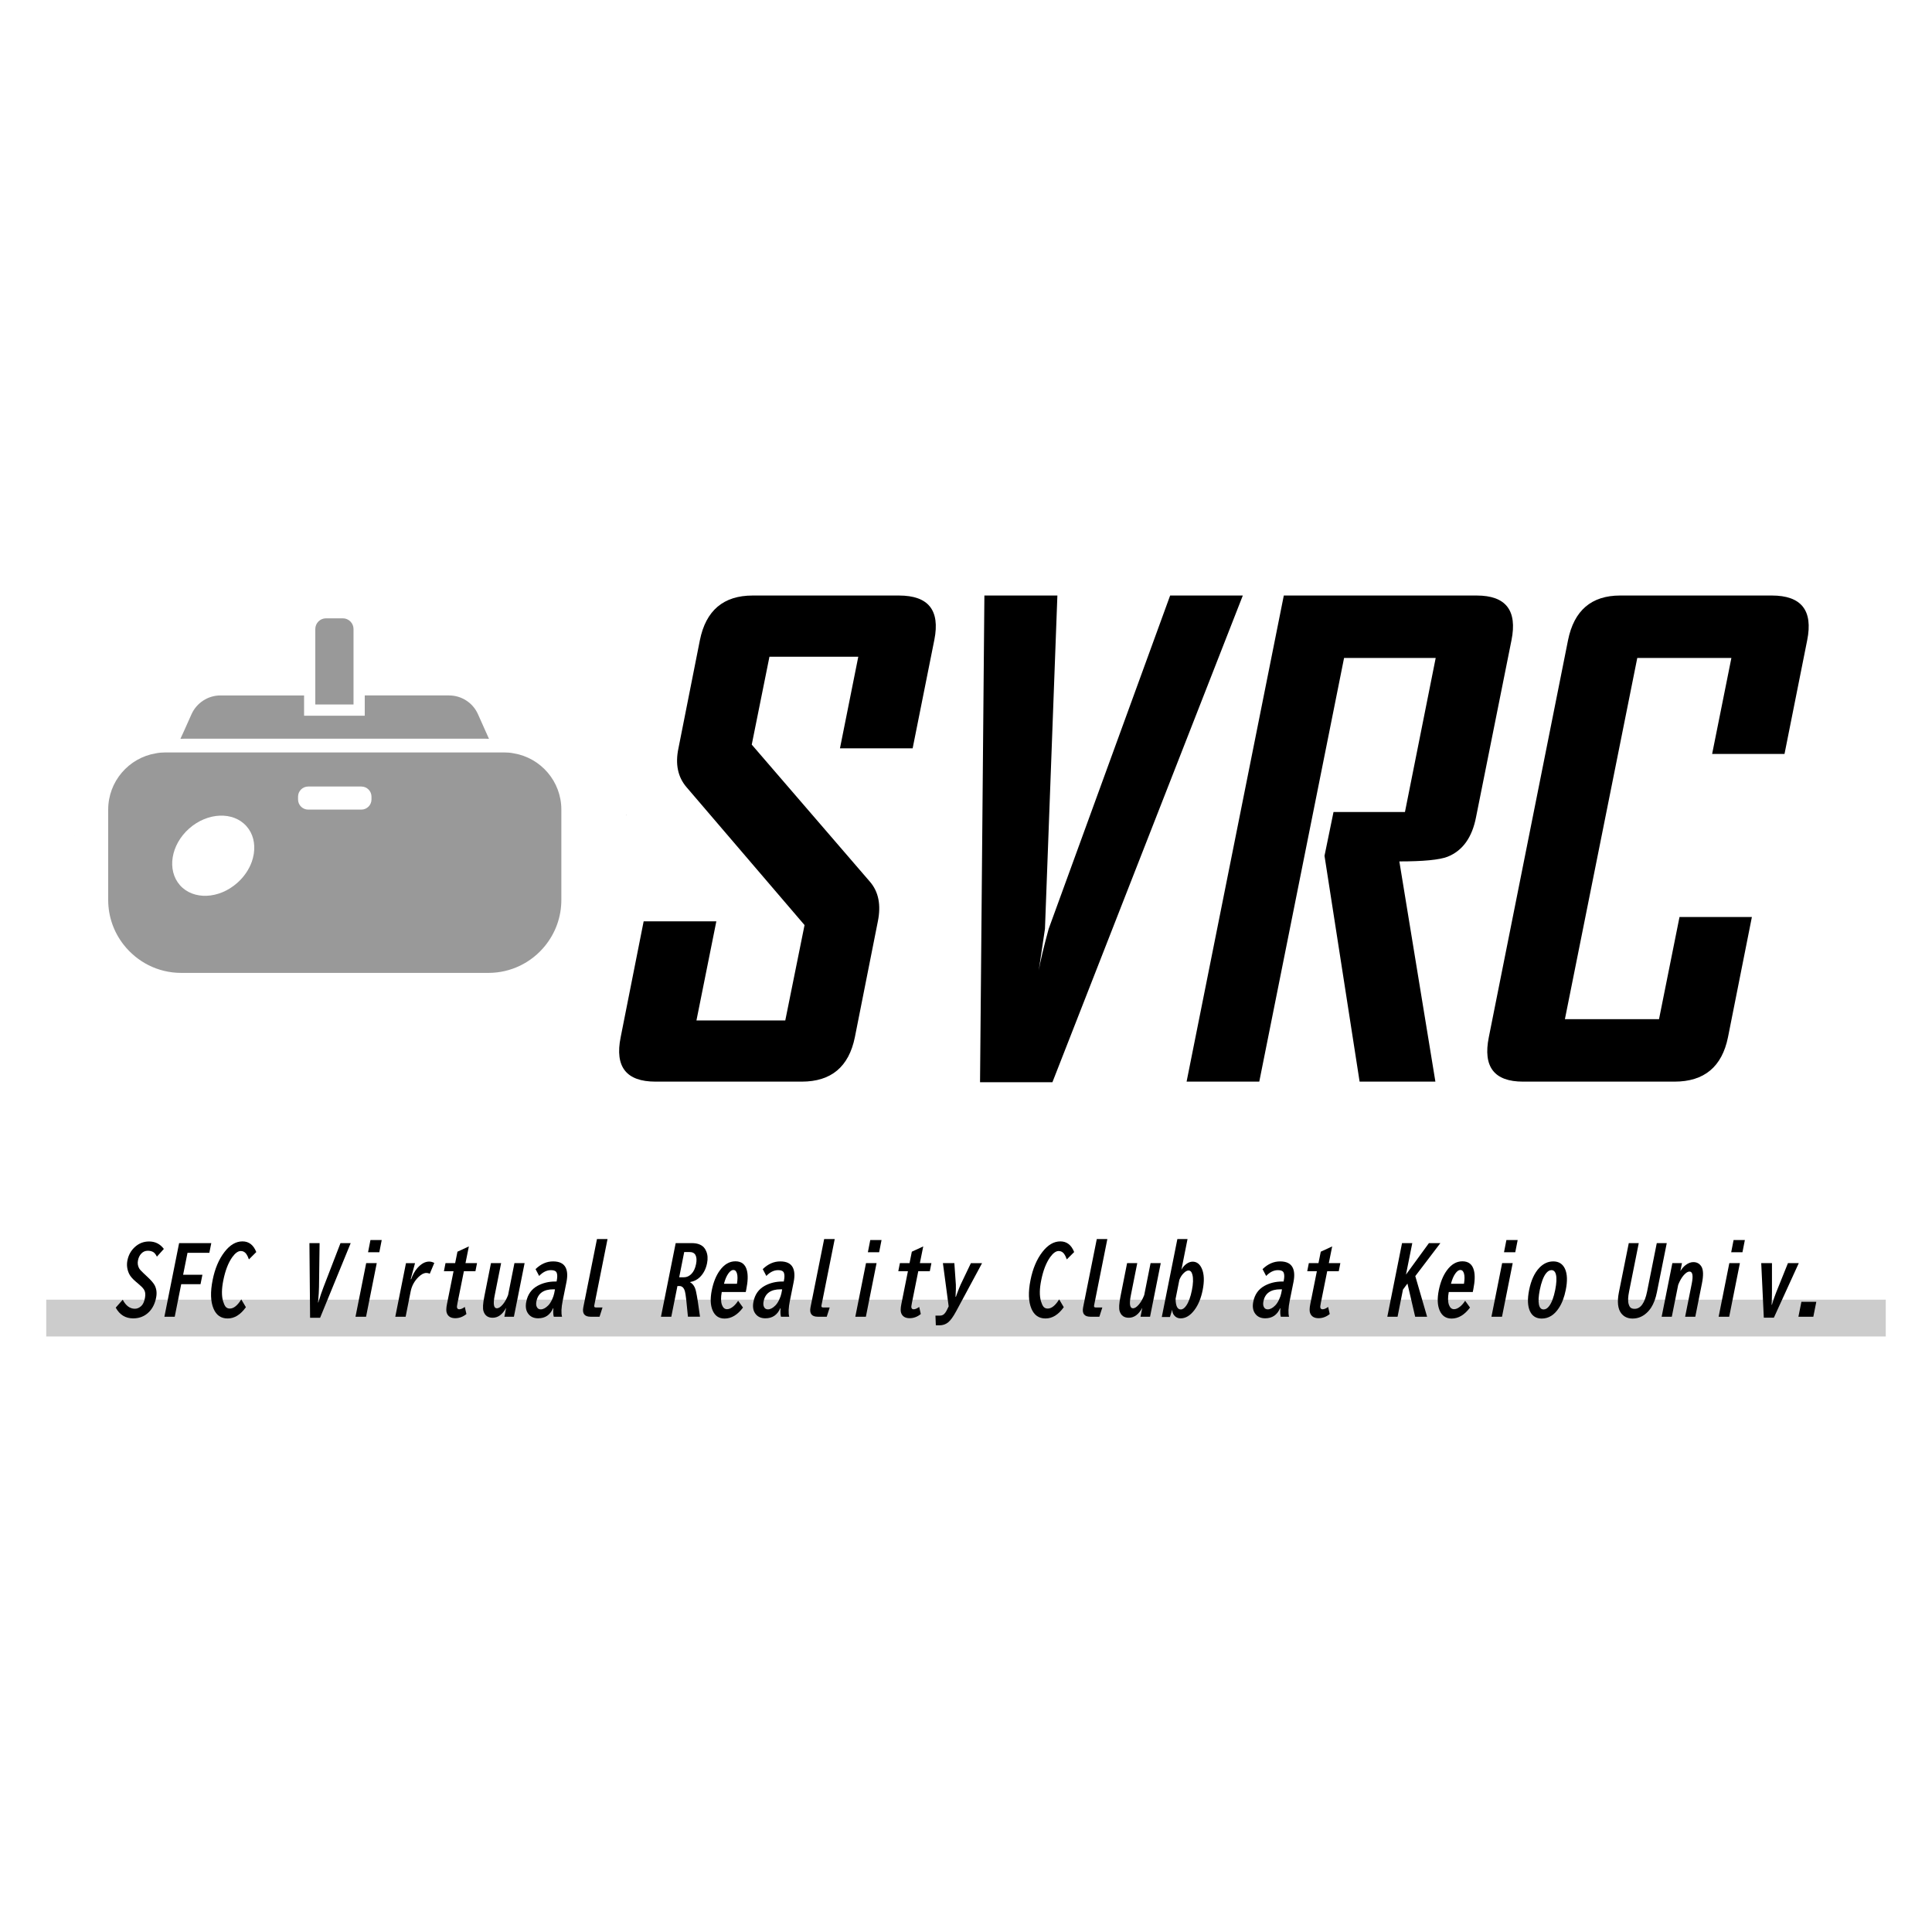
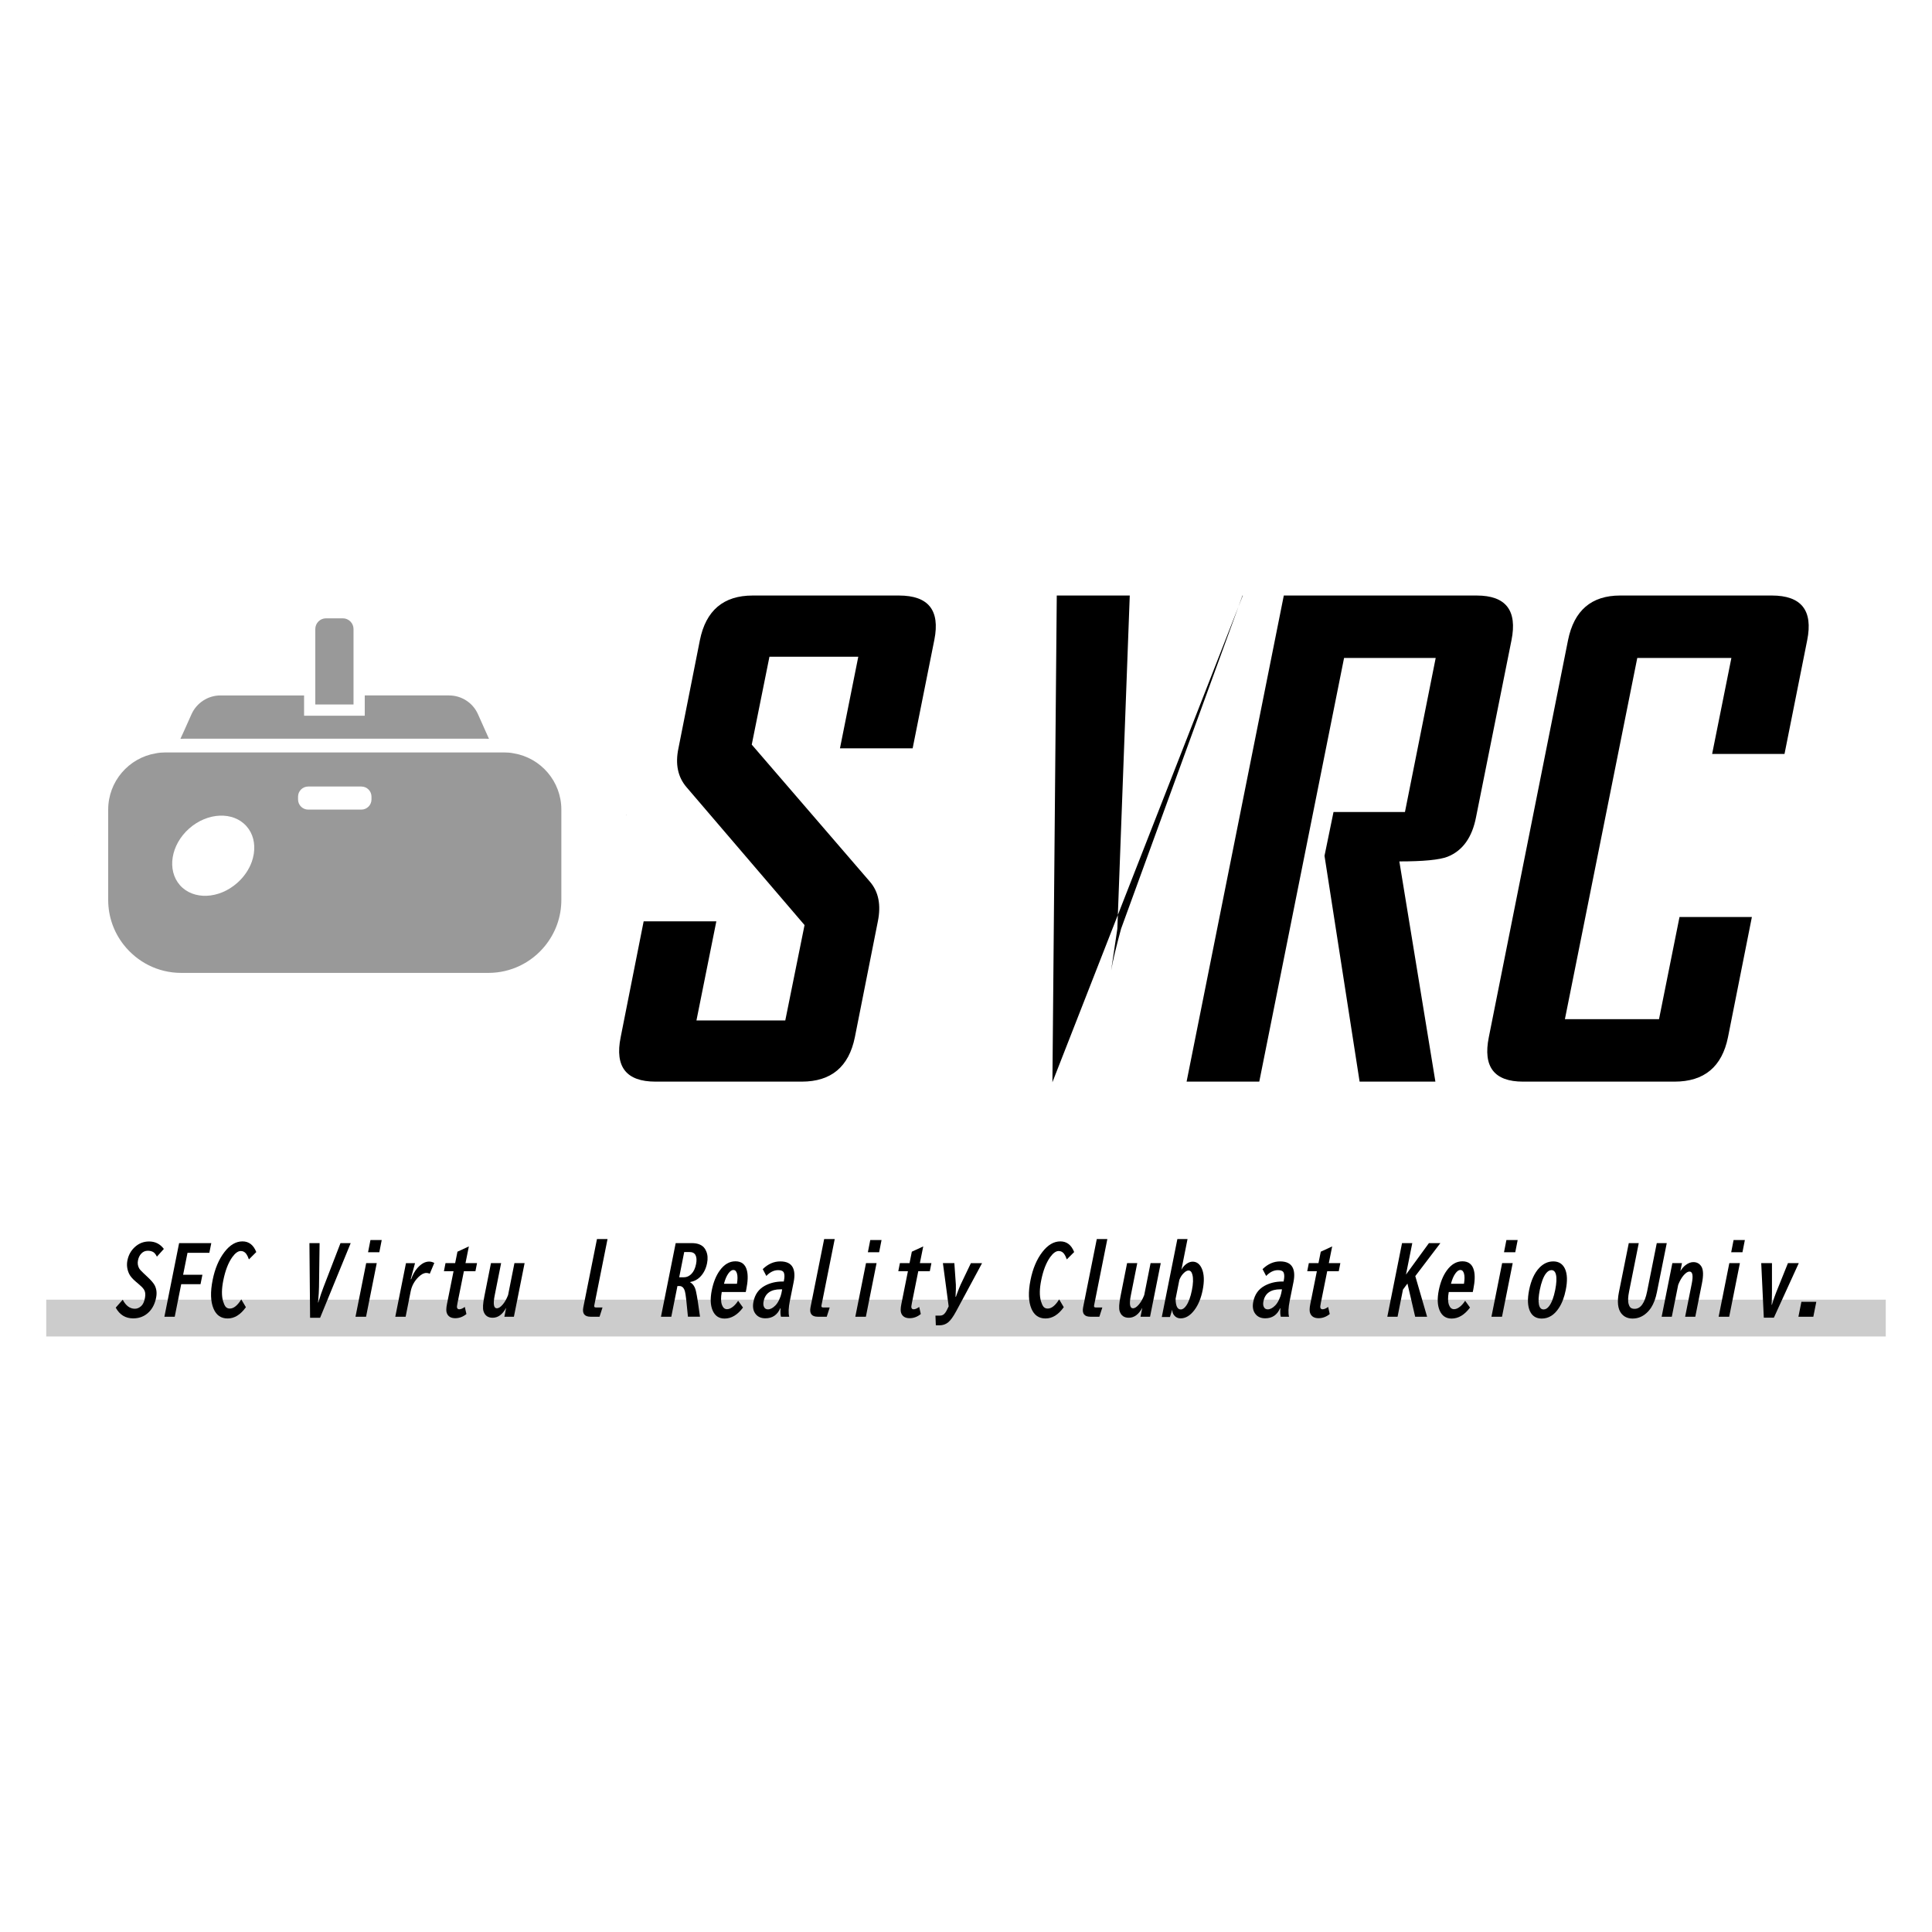
<svg xmlns="http://www.w3.org/2000/svg" xmlns:ns1="http://sodipodi.sourceforge.net/DTD/sodipodi-0.dtd" xmlns:ns2="http://www.inkscape.org/namespaces/inkscape" width="210mm" height="210mm" viewBox="0 0 210 210" version="1.1" id="svg8" ns1:docname="SVRC新ロゴ(312152)_白背景_svg.svg" ns2:version="1.0.2-2 (e86c870879, 2021-01-15)" ns2:export-filename="C:\Users\Cryst\Dropbox (SFC-CNS)\SVRC\SVRCロゴ案\SVRCロゴ案3_1_2_1_5_1.png" ns2:export-xdpi="75" ns2:export-ydpi="75">
  <defs id="defs2" />
  <ns1:namedview id="base" pagecolor="#ffffff" bordercolor="#666666" borderopacity="1.0" ns2:pageopacity="1" ns2:pageshadow="2" ns2:zoom="0.5" ns2:cx="92.012696" ns2:cy="477.32942" ns2:document-units="mm" ns2:current-layer="layer1" ns2:document-rotation="0" showgrid="false" ns2:window-width="1639" ns2:window-height="1040" ns2:window-x="1983" ns2:window-y="0" ns2:window-maximized="0" />
  <g ns2:label="レイヤー 1" ns2:groupmode="layer" id="layer1">
    <g aria-label="SVRC" id="text835" style="font-style:italic;font-variant:normal;font-weight:bold;font-stretch:normal;font-size:69.144px;line-height:1.25;font-family:'Agency FB';-inkscape-font-specification:'Agency FB Bold Italic';stroke-width:0.293">
      <path d="m 92.92,112.74 q -0.979,4.828 -5.773,4.828 H 71.245 q -4.76,0 -3.781,-4.828 l 2.498,-12.593 h 7.9 l -2.161,10.77 h 9.656 L 87.451,100.552 74.621,85.562 q -1.418,-1.654 -0.878,-4.22 l 2.33,-11.749 q 0.979,-4.862 5.74,-4.862 h 15.902 q 4.794,0 3.849,4.794 l -2.363,11.817 H 91.3 l 1.992,-9.96 h -9.656 l -1.924,9.555 12.863,14.923 q 1.384,1.621 0.844,4.288 z" style="font-style:italic;font-variant:normal;font-weight:bold;font-stretch:normal;font-size:69.144px;font-family:'Agency FB';-inkscape-font-specification:'Agency FB Bold Italic';stroke-width:0.293" id="path844" />
-       <path d="m 135.089,64.73 -20.696,52.905 h -7.867 l 0.473,-52.905 h 7.934 l -1.35,36.227 q -0.236,1.553 -0.675,4.524 0.27,-1.553 1.08,-4.524 l 13.201,-36.227 z" style="font-style:italic;font-variant:normal;font-weight:bold;font-stretch:normal;font-size:69.144px;font-family:'Agency FB';-inkscape-font-specification:'Agency FB Bold Italic';stroke-width:0.293" id="path846" />
+       <path d="m 135.089,64.73 -20.696,52.905 l 0.473,-52.905 h 7.934 l -1.35,36.227 q -0.236,1.553 -0.675,4.524 0.27,-1.553 1.08,-4.524 l 13.201,-36.227 z" style="font-style:italic;font-variant:normal;font-weight:bold;font-stretch:normal;font-size:69.144px;font-family:'Agency FB';-inkscape-font-specification:'Agency FB Bold Italic';stroke-width:0.293" id="path846" />
      <path d="m 156.021,117.568 h -8.238 l -3.815,-24.545 q 0,0 0.979,-4.76 h 7.765 l 3.342,-16.746 h -9.96 l -9.217,46.051 h -7.9 l 10.567,-52.837 h 20.966 q 4.76,0 3.781,4.862 l -3.849,19.211 q -0.641,3.342 -3.106,4.322 -1.317,0.506 -5.233,0.506 z" style="font-style:italic;font-variant:normal;font-weight:bold;font-stretch:normal;font-size:69.144px;font-family:'Agency FB';-inkscape-font-specification:'Agency FB Bold Italic';stroke-width:0.293" id="path848" />
      <path d="m 187.825,112.74 q -0.979,4.828 -5.807,4.828 h -16.476 q -4.693,0 -3.714,-4.828 l 8.609,-43.148 q 0.979,-4.862 5.672,-4.862 h 16.476 q 4.828,0 3.849,4.862 l -2.465,12.357 h -7.867 l 2.093,-10.432 h -10.23 l -7.867,39.265 h 10.23 l 2.228,-11.108 h 7.867 z" style="font-style:italic;font-variant:normal;font-weight:bold;font-stretch:normal;font-size:69.144px;font-family:'Agency FB';-inkscape-font-specification:'Agency FB Bold Italic';stroke-width:0.293" id="path850" />
    </g>
    <path style="fill:#999999;stroke:#000000;stroke-width:4;stroke-linecap:butt;stroke-linejoin:miter;stroke-miterlimit:4;stroke-dasharray:none;stroke-opacity:0.2" d="M 5.025,143.27 H 204.975" id="path847" />
    <g aria-label="SFC Virtual Reality Club at Keio Univ." id="text839" style="font-style:italic;font-variant:normal;font-weight:bold;font-stretch:normal;font-size:9.878px;line-height:1.25;font-family:'BIZ UDGothic';-inkscape-font-specification:'BIZ UDGothic Bold Italic';stroke-width:0.265">
      <path d="m 13.339,141.276 q 0.516,0.979 1.322,0.979 0.371,0 0.695,-0.299 0.28,-0.256 0.4,-0.873 0.121,-0.593 -0.14,-0.96 -0.154,-0.227 -0.617,-0.613 l -0.212,-0.178 q -0.555,-0.468 -0.743,-0.854 -0.347,-0.719 -0.193,-1.481 0.169,-0.844 0.762,-1.408 0.675,-0.646 1.587,-0.646 1.003,0 1.611,0.81 l -0.757,0.839 q -0.159,-0.318 -0.338,-0.458 -0.251,-0.183 -0.651,-0.183 -0.42,0 -0.709,0.309 -0.27,0.289 -0.357,0.733 -0.092,0.453 0.111,0.844 0.101,0.198 0.521,0.584 l 0.299,0.28 0.077,0.072 q 0.603,0.559 0.801,0.926 0.314,0.593 0.159,1.36 -0.188,0.95 -0.762,1.539 -0.695,0.704 -1.732,0.704 -1.254,0 -1.895,-1.167 z" style="font-style:italic;font-variant:normal;font-weight:bold;font-stretch:normal;font-size:9.878px;font-family:'BIZ UDGothic';-inkscape-font-specification:'BIZ UDGothic Bold Italic';stroke-width:0.265" id="path853" />
      <path d="m 19.469,135.122 h 3.497 l -0.212,1.056 h -2.373 l -0.477,2.383 h 2.098 l -0.207,1.027 h -2.098 l -0.704,3.535 h -1.124 z" style="font-style:italic;font-variant:normal;font-weight:bold;font-stretch:normal;font-size:9.878px;font-family:'BIZ UDGothic';-inkscape-font-specification:'BIZ UDGothic Bold Italic';stroke-width:0.265" id="path855" />
      <path d="m 26.728,142.087 q -0.878,1.225 -1.982,1.225 -1.085,0 -1.534,-1.061 -0.492,-1.158 -0.101,-3.111 0.371,-1.867 1.293,-3.058 0.883,-1.148 1.953,-1.148 1.042,0 1.5,1.158 l -0.801,0.801 q -0.14,-0.391 -0.275,-0.579 -0.232,-0.333 -0.608,-0.333 -0.444,0 -0.926,0.666 -0.656,0.926 -0.974,2.522 -0.28,1.389 -0.029,2.257 0.121,0.4 0.26,0.588 0.169,0.222 0.477,0.222 0.627,0 1.244,-0.998 z" style="font-style:italic;font-variant:normal;font-weight:bold;font-stretch:normal;font-size:9.878px;font-family:'BIZ UDGothic';-inkscape-font-specification:'BIZ UDGothic Bold Italic';stroke-width:0.265" id="path857" />
      <path d="m 33.634,135.122 h 1.104 l -0.063,4.775 q -0.01,0.651 -0.092,1.495 l -0.019,0.174 h 0.039 q 0.289,-0.965 0.564,-1.669 l 1.842,-4.775 h 1.109 l -3.323,8.113 h -1.09 z" style="font-style:italic;font-variant:normal;font-weight:bold;font-stretch:normal;font-size:9.878px;font-family:'BIZ UDGothic';-inkscape-font-specification:'BIZ UDGothic Bold Italic';stroke-width:0.265" id="path859" />
      <path d="m 40.266,134.789 h 1.225 l -0.26,1.322 h -1.225 z m -0.463,2.508 h 1.148 l -1.162,5.826 h -1.148 z" style="font-style:italic;font-variant:normal;font-weight:bold;font-stretch:normal;font-size:9.878px;font-family:'BIZ UDGothic';-inkscape-font-specification:'BIZ UDGothic Bold Italic';stroke-width:0.265" id="path861" />
      <path d="m 44.641,139.043 h 0.048 q 0.275,-0.757 0.675,-1.206 0.622,-0.709 1.278,-0.709 0.294,0 0.564,0.15 l -0.492,1.172 q -0.169,-0.087 -0.367,-0.087 -0.4,0 -0.834,0.42 -0.69,0.661 -0.873,1.577 l -0.55,2.764 h -1.124 l 1.162,-5.826 h 0.984 z" style="font-style:italic;font-variant:normal;font-weight:bold;font-stretch:normal;font-size:9.878px;font-family:'BIZ UDGothic';-inkscape-font-specification:'BIZ UDGothic Bold Italic';stroke-width:0.265" id="path863" />
      <path d="m 50.964,135.479 -0.367,1.818 h 1.254 l -0.174,0.878 h -1.254 l -0.69,3.439 q -0.082,0.41 -0.058,0.506 0.043,0.193 0.241,0.193 0.26,0 0.608,-0.256 l 0.174,0.772 q -0.555,0.453 -1.211,0.453 -0.719,0 -0.926,-0.569 -0.111,-0.304 0.024,-0.974 l 0.714,-3.564 h -1.047 l 0.174,-0.878 h 1.047 l 0.251,-1.244 z" style="font-style:italic;font-variant:normal;font-weight:bold;font-stretch:normal;font-size:9.878px;font-family:'BIZ UDGothic';-inkscape-font-specification:'BIZ UDGothic Bold Italic';stroke-width:0.265" id="path865" />
      <path d="m 53.366,137.297 h 1.104 l -0.699,3.506 q -0.28,1.404 0.236,1.404 0.289,0 0.641,-0.415 0.333,-0.391 0.579,-1.027 l 0.69,-3.468 h 1.104 l -1.162,5.826 h -1.037 l 0.193,-0.969 q -0.588,1.08 -1.466,1.08 -0.767,0 -0.994,-0.709 -0.145,-0.444 0.087,-1.596 z" style="font-style:italic;font-variant:normal;font-weight:bold;font-stretch:normal;font-size:9.878px;font-family:'BIZ UDGothic';-inkscape-font-specification:'BIZ UDGothic Bold Italic';stroke-width:0.265" id="path867" />
-       <path d="m 60.499,139.294 0.019,-0.111 q 0.111,-0.55 -0.01,-0.844 -0.116,-0.28 -0.622,-0.28 -0.685,0 -1.283,0.632 l -0.391,-0.743 q 0.859,-0.839 1.905,-0.839 1.027,0 1.365,0.666 0.289,0.574 0.092,1.568 l -0.41,2.035 q -0.232,1.153 -0.072,1.746 h -0.897 q -0.096,-0.328 -0.043,-0.916 h -0.039 q -0.477,1.085 -1.611,1.085 -0.748,0 -1.114,-0.535 -0.342,-0.492 -0.183,-1.278 0.236,-1.177 1.23,-1.722 0.859,-0.463 1.905,-0.463 z m -0.174,0.849 H 60.147 q -1.582,0 -1.838,1.297 -0.082,0.391 0.043,0.622 0.125,0.26 0.424,0.26 0.395,0 0.82,-0.434 0.227,-0.232 0.415,-0.641 0.164,-0.357 0.227,-0.661 z" style="font-style:italic;font-variant:normal;font-weight:bold;font-stretch:normal;font-size:9.878px;font-family:'BIZ UDGothic';-inkscape-font-specification:'BIZ UDGothic Bold Italic';stroke-width:0.265" id="path869" />
      <path d="m 64.888,134.678 h 1.148 l -1.442,7.22 q -0.043,0.217 0.164,0.217 h 0.733 l -0.323,1.008 h -0.969 q -0.998,0 -0.796,-1.027 z" style="font-style:italic;font-variant:normal;font-weight:bold;font-stretch:normal;font-size:9.878px;font-family:'BIZ UDGothic';-inkscape-font-specification:'BIZ UDGothic Bold Italic';stroke-width:0.265" id="path871" />
      <path d="m 73.445,135.122 h 1.765 q 0.849,0 1.288,0.453 0.15,0.159 0.265,0.429 0.241,0.559 0.092,1.302 -0.188,0.931 -0.777,1.51 -0.429,0.424 -1.056,0.535 l -0.005,0.029 q 0.477,0.265 0.632,0.974 0.178,0.796 0.439,2.768 h -1.312 q -0.207,-2.31 -0.318,-2.715 -0.154,-0.622 -0.617,-0.622 h -0.207 l -0.666,3.338 h -1.124 z m 0.926,0.969 -0.545,2.744 h 0.516 q 0.463,0 0.825,-0.381 0.352,-0.362 0.492,-1.056 0.125,-0.627 -0.063,-0.979 -0.174,-0.328 -0.651,-0.328 z" style="font-style:italic;font-variant:normal;font-weight:bold;font-stretch:normal;font-size:9.878px;font-family:'BIZ UDGothic';-inkscape-font-specification:'BIZ UDGothic Bold Italic';stroke-width:0.265" id="path873" />
      <path d="m 81.06,140.437 h -2.609 q -0.164,0.897 0.024,1.404 0.174,0.463 0.55,0.463 0.309,0 0.666,-0.289 0.294,-0.241 0.54,-0.627 l 0.531,0.738 q -0.897,1.196 -2.002,1.196 -0.936,0 -1.312,-0.907 -0.347,-0.839 -0.082,-2.166 0.265,-1.317 0.873,-2.156 0.723,-0.994 1.693,-0.994 1.003,0 1.254,0.994 0.193,0.752 -0.063,2.031 z m -0.955,-0.897 q 0.116,-0.723 0,-1.119 -0.111,-0.381 -0.395,-0.381 -0.26,0 -0.535,0.376 -0.299,0.41 -0.482,1.124 z" style="font-style:italic;font-variant:normal;font-weight:bold;font-stretch:normal;font-size:9.878px;font-family:'BIZ UDGothic';-inkscape-font-specification:'BIZ UDGothic Bold Italic';stroke-width:0.265" id="path875" />
      <path d="m 85.194,139.294 0.019,-0.111 q 0.111,-0.55 -0.01,-0.844 -0.116,-0.28 -0.622,-0.28 -0.685,0 -1.283,0.632 l -0.391,-0.743 q 0.859,-0.839 1.905,-0.839 1.027,0 1.365,0.666 0.289,0.574 0.092,1.568 l -0.41,2.035 q -0.232,1.153 -0.072,1.746 h -0.897 q -0.096,-0.328 -0.043,-0.916 h -0.039 q -0.477,1.085 -1.611,1.085 -0.748,0 -1.114,-0.535 -0.342,-0.492 -0.183,-1.278 0.236,-1.177 1.23,-1.722 0.859,-0.463 1.905,-0.463 z m -0.174,0.849 h -0.178 q -1.582,0 -1.838,1.297 -0.082,0.391 0.043,0.622 0.125,0.26 0.424,0.26 0.395,0 0.82,-0.434 0.227,-0.232 0.415,-0.641 0.164,-0.357 0.227,-0.661 z" style="font-style:italic;font-variant:normal;font-weight:bold;font-stretch:normal;font-size:9.878px;font-family:'BIZ UDGothic';-inkscape-font-specification:'BIZ UDGothic Bold Italic';stroke-width:0.265" id="path877" />
      <path d="m 89.583,134.678 h 1.148 l -1.442,7.22 q -0.043,0.217 0.164,0.217 h 0.733 l -0.323,1.008 h -0.969 q -0.998,0 -0.796,-1.027 z" style="font-style:italic;font-variant:normal;font-weight:bold;font-stretch:normal;font-size:9.878px;font-family:'BIZ UDGothic';-inkscape-font-specification:'BIZ UDGothic Bold Italic';stroke-width:0.265" id="path879" />
      <path d="m 94.594,134.789 h 1.225 l -0.26,1.322 h -1.225 z m -0.463,2.508 h 1.148 l -1.162,5.826 h -1.148 z" style="font-style:italic;font-variant:normal;font-weight:bold;font-stretch:normal;font-size:9.878px;font-family:'BIZ UDGothic';-inkscape-font-specification:'BIZ UDGothic Bold Italic';stroke-width:0.265" id="path881" />
      <path d="m 100.353,135.479 -0.367,1.818 h 1.254 l -0.174,0.878 h -1.254 l -0.69,3.439 q -0.082,0.41 -0.058,0.506 0.043,0.193 0.241,0.193 0.26,0 0.608,-0.256 l 0.174,0.772 q -0.555,0.453 -1.211,0.453 -0.719,0 -0.926,-0.569 -0.111,-0.304 0.024,-0.974 l 0.714,-3.564 h -1.047 l 0.174,-0.878 h 1.047 l 0.251,-1.244 z" style="font-style:italic;font-variant:normal;font-weight:bold;font-stretch:normal;font-size:9.878px;font-family:'BIZ UDGothic';-inkscape-font-specification:'BIZ UDGothic Bold Italic';stroke-width:0.265" id="path883" />
      <path d="m 102.49,137.297 h 1.244 l 0.164,2.339 q 0.024,0.285 -0.034,1.317 h 0.039 l 0.072,-0.207 q 0.304,-0.825 0.439,-1.109 l 1.119,-2.339 h 1.215 l -2.826,5.248 q -0.458,0.849 -0.849,1.177 -0.4,0.333 -0.955,0.333 h -0.396 l -0.043,-1.056 h 0.511 q 0.342,0 0.564,-0.323 0.111,-0.15 0.222,-0.391 l 0.14,-0.294 z" style="font-style:italic;font-variant:normal;font-weight:bold;font-stretch:normal;font-size:9.878px;font-family:'BIZ UDGothic';-inkscape-font-specification:'BIZ UDGothic Bold Italic';stroke-width:0.265" id="path885" />
      <path d="m 115.628,142.087 q -0.878,1.225 -1.982,1.225 -1.085,0 -1.534,-1.061 -0.492,-1.158 -0.101,-3.111 0.371,-1.867 1.293,-3.058 0.883,-1.148 1.953,-1.148 1.042,0 1.5,1.158 l -0.801,0.801 q -0.14,-0.391 -0.275,-0.579 -0.232,-0.333 -0.608,-0.333 -0.444,0 -0.926,0.666 -0.656,0.926 -0.974,2.522 -0.28,1.389 -0.029,2.257 0.121,0.4 0.26,0.588 0.169,0.222 0.477,0.222 0.627,0 1.244,-0.998 z" style="font-style:italic;font-variant:normal;font-weight:bold;font-stretch:normal;font-size:9.878px;font-family:'BIZ UDGothic';-inkscape-font-specification:'BIZ UDGothic Bold Italic';stroke-width:0.265" id="path887" />
      <path d="m 119.216,134.678 h 1.148 l -1.442,7.22 q -0.043,0.217 0.164,0.217 h 0.733 l -0.323,1.008 h -0.969 q -0.998,0 -0.796,-1.027 z" style="font-style:italic;font-variant:normal;font-weight:bold;font-stretch:normal;font-size:9.878px;font-family:'BIZ UDGothic';-inkscape-font-specification:'BIZ UDGothic Bold Italic';stroke-width:0.265" id="path889" />
      <path d="m 122.51,137.297 h 1.105 l -0.699,3.506 q -0.28,1.404 0.236,1.404 0.289,0 0.641,-0.415 0.333,-0.391 0.579,-1.027 l 0.69,-3.468 h 1.105 l -1.162,5.826 h -1.037 l 0.193,-0.969 q -0.588,1.08 -1.466,1.08 -0.767,0 -0.994,-0.709 -0.145,-0.444 0.087,-1.596 z" style="font-style:italic;font-variant:normal;font-weight:bold;font-stretch:normal;font-size:9.878px;font-family:'BIZ UDGothic';-inkscape-font-specification:'BIZ UDGothic Bold Italic';stroke-width:0.265" id="path891" />
      <path d="m 127.975,134.678 h 1.105 l -0.666,3.338 q 0.217,-0.41 0.564,-0.651 0.333,-0.227 0.656,-0.227 0.666,0 0.998,0.752 0.386,0.873 0.092,2.339 -0.265,1.322 -0.883,2.151 -0.685,0.921 -1.519,0.921 -0.424,0 -0.69,-0.323 -0.217,-0.256 -0.217,-0.627 l -0.246,0.801 h -0.887 z m -0.193,6.492 q 0.01,1.162 0.564,1.162 0.314,0 0.603,-0.429 0.386,-0.569 0.603,-1.654 0.217,-1.08 0.058,-1.688 -0.116,-0.463 -0.42,-0.463 -0.227,0 -0.506,0.265 -0.314,0.294 -0.492,0.752 z" style="font-style:italic;font-variant:normal;font-weight:bold;font-stretch:normal;font-size:9.878px;font-family:'BIZ UDGothic';-inkscape-font-specification:'BIZ UDGothic Bold Italic';stroke-width:0.265" id="path893" />
      <path d="m 139.522,139.294 0.019,-0.111 q 0.111,-0.55 -0.01,-0.844 -0.116,-0.28 -0.622,-0.28 -0.685,0 -1.283,0.632 l -0.391,-0.743 q 0.859,-0.839 1.905,-0.839 1.027,0 1.365,0.666 0.289,0.574 0.092,1.568 l -0.41,2.035 q -0.232,1.153 -0.072,1.746 h -0.897 q -0.097,-0.328 -0.043,-0.916 h -0.039 q -0.477,1.085 -1.611,1.085 -0.748,0 -1.114,-0.535 -0.342,-0.492 -0.183,-1.278 0.236,-1.177 1.23,-1.722 0.859,-0.463 1.905,-0.463 z m -0.174,0.849 h -0.178 q -1.582,0 -1.838,1.297 -0.082,0.391 0.043,0.622 0.125,0.26 0.424,0.26 0.396,0 0.82,-0.434 0.227,-0.232 0.415,-0.641 0.164,-0.357 0.227,-0.661 z" style="font-style:italic;font-variant:normal;font-weight:bold;font-stretch:normal;font-size:9.878px;font-family:'BIZ UDGothic';-inkscape-font-specification:'BIZ UDGothic Bold Italic';stroke-width:0.265" id="path895" />
      <path d="m 144.803,135.479 -0.367,1.818 h 1.254 l -0.174,0.878 h -1.254 l -0.69,3.439 q -0.082,0.41 -0.058,0.506 0.043,0.193 0.241,0.193 0.26,0 0.608,-0.256 l 0.174,0.772 q -0.555,0.453 -1.211,0.453 -0.719,0 -0.926,-0.569 -0.111,-0.304 0.024,-0.974 l 0.714,-3.564 h -1.047 l 0.174,-0.878 h 1.047 l 0.251,-1.244 z" style="font-style:italic;font-variant:normal;font-weight:bold;font-stretch:normal;font-size:9.878px;font-family:'BIZ UDGothic';-inkscape-font-specification:'BIZ UDGothic Bold Italic';stroke-width:0.265" id="path897" />
      <path d="m 152.395,135.122 h 1.114 l -0.685,3.42 2.494,-3.42 h 1.244 l -2.725,3.584 1.283,4.418 h -1.297 l -0.839,-3.608 -0.487,0.656 -0.588,2.952 h -1.114 z" style="font-style:italic;font-variant:normal;font-weight:bold;font-stretch:normal;font-size:9.878px;font-family:'BIZ UDGothic';-inkscape-font-specification:'BIZ UDGothic Bold Italic';stroke-width:0.265" id="path899" />
      <path d="m 160.083,140.437 h -2.609 q -0.164,0.897 0.024,1.404 0.174,0.463 0.55,0.463 0.309,0 0.666,-0.289 0.294,-0.241 0.54,-0.627 l 0.531,0.738 q -0.897,1.196 -2.002,1.196 -0.936,0 -1.312,-0.907 -0.347,-0.839 -0.082,-2.166 0.265,-1.317 0.873,-2.156 0.723,-0.994 1.693,-0.994 1.003,0 1.254,0.994 0.193,0.752 -0.063,2.031 z m -0.955,-0.897 q 0.116,-0.723 0,-1.119 -0.111,-0.381 -0.396,-0.381 -0.26,0 -0.535,0.376 -0.299,0.41 -0.482,1.124 z" style="font-style:italic;font-variant:normal;font-weight:bold;font-stretch:normal;font-size:9.878px;font-family:'BIZ UDGothic';-inkscape-font-specification:'BIZ UDGothic Bold Italic';stroke-width:0.265" id="path901" />
      <path d="m 163.739,134.789 h 1.225 l -0.26,1.322 h -1.225 z m -0.463,2.508 h 1.148 l -1.162,5.826 h -1.148 z" style="font-style:italic;font-variant:normal;font-weight:bold;font-stretch:normal;font-size:9.878px;font-family:'BIZ UDGothic';-inkscape-font-specification:'BIZ UDGothic Bold Italic';stroke-width:0.265" id="path903" />
      <path d="m 168.832,137.109 q 0.912,0 1.283,0.825 0.367,0.83 0.077,2.272 -0.236,1.182 -0.743,1.958 -0.752,1.158 -1.871,1.158 -0.916,0 -1.288,-0.82 -0.371,-0.83 -0.082,-2.281 0.318,-1.582 1.109,-2.416 0.666,-0.695 1.514,-0.695 z m -0.198,0.95 q -0.318,0 -0.598,0.362 -0.42,0.55 -0.67,1.794 -0.203,1.032 -0.092,1.582 0.111,0.535 0.511,0.535 0.333,0 0.608,-0.376 0.41,-0.55 0.651,-1.746 0.217,-1.1 0.082,-1.659 -0.116,-0.492 -0.492,-0.492 z" style="font-style:italic;font-variant:normal;font-weight:bold;font-stretch:normal;font-size:9.878px;font-family:'BIZ UDGothic';-inkscape-font-specification:'BIZ UDGothic Bold Italic';stroke-width:0.265" id="path905" />
      <path d="m 177.041,135.122 h 1.085 l -1.051,5.257 q -0.188,0.921 -0.043,1.389 0.063,0.217 0.169,0.333 0.15,0.164 0.477,0.164 0.974,0 1.355,-1.886 l 1.051,-5.257 h 1.085 l -1.071,5.334 q -0.203,1.018 -0.632,1.683 -0.14,0.207 -0.299,0.386 -0.733,0.796 -1.712,0.796 -0.796,0 -1.24,-0.574 -0.555,-0.733 -0.246,-2.291 z" style="font-style:italic;font-variant:normal;font-weight:bold;font-stretch:normal;font-size:9.878px;font-family:'BIZ UDGothic';-inkscape-font-specification:'BIZ UDGothic Bold Italic';stroke-width:0.265" id="path907" />
      <path d="m 181.777,137.297 h 1.047 l -0.174,0.868 q 0.241,-0.41 0.569,-0.656 0.42,-0.323 0.839,-0.323 0.584,0 0.883,0.492 0.314,0.526 0.053,1.823 l -0.723,3.622 h -1.105 l 0.723,-3.613 q 0.256,-1.297 -0.251,-1.297 -0.27,0 -0.617,0.386 -0.352,0.4 -0.608,1.056 l -0.695,3.468 h -1.104 z" style="font-style:italic;font-variant:normal;font-weight:bold;font-stretch:normal;font-size:9.878px;font-family:'BIZ UDGothic';-inkscape-font-specification:'BIZ UDGothic Bold Italic';stroke-width:0.265" id="path909" />
      <path d="m 188.433,134.789 h 1.225 l -0.26,1.322 h -1.225 z m -0.463,2.508 h 1.148 l -1.162,5.826 h -1.148 z" style="font-style:italic;font-variant:normal;font-weight:bold;font-stretch:normal;font-size:9.878px;font-family:'BIZ UDGothic';-inkscape-font-specification:'BIZ UDGothic Bold Italic';stroke-width:0.265" id="path911" />
      <path d="m 191.438,137.297 h 1.167 v 3.164 q 0,0.656 -0.043,1.36 h 0.039 q 0.232,-0.781 0.468,-1.36 l 1.273,-3.164 h 1.177 l -2.706,5.928 h -1.095 z" style="font-style:italic;font-variant:normal;font-weight:bold;font-stretch:normal;font-size:9.878px;font-family:'BIZ UDGothic';-inkscape-font-specification:'BIZ UDGothic Bold Italic';stroke-width:0.265" id="path913" />
      <path d="m 195.803,141.503 h 1.621 l -0.323,1.621 h -1.621 z" style="font-style:italic;font-variant:normal;font-weight:bold;font-stretch:normal;font-size:9.878px;font-family:'BIZ UDGothic';-inkscape-font-specification:'BIZ UDGothic Bold Italic';stroke-width:0.265" id="path915" />
    </g>
    <g style="opacity:1;fill:#999999;fill-opacity:1" id="g866" transform="matrix(0.127,0,0,0.127,3.84,56.668)">
      <g id="g849" style="fill:#999999;fill-opacity:1">
        <path id="path837" style="fill:#999999;fill-opacity:1;stroke-width:0.432" transform="matrix(2.312,0,0,2.312,-62.945,-544.776)" d="m 246.133,343.984 c -0.045,0.174 -0.09,0.349 -0.135,0.523 0.024,-0.003 0.047,-0.006 0.07,-0.01 z" />
        <path id="path839" style="fill:#999999;fill-opacity:1;stroke-width:0.432" transform="matrix(2.312,0,0,2.312,-62.945,-544.776)" d="m 41.826,352 c -0.006,0.053 -0.015,0.175 -0.021,0.229 0.01,-0.063 0.016,-0.126 0.025,-0.189 -0.001,-0.013 -0.003,-0.026 -0.004,-0.039 z" />
        <path class="st0" d="m 124.258,186.121 c 0.961,-0.078 1.84,-0.078 2.801,-0.078 h 258.558 c 0.801,0 1.762,0 2.641,0.078 l -9.441,-21.117 c -4.321,-9.683 -14,-16 -24.719,-16 H 282.317 L 282.098,149 v 0.004 h -0.16 v 17.359 h -51.922 v -17.359 h -71.598 c -10.64,0 -20.32,6.317 -24.718,16 l -6.32,14.137 -3.133,6.82 c 0.027,0 0.054,0 0.086,0 z" style="fill:#999999;fill-opacity:1" id="path841" />
        <path id="path843" style="fill:#999999;fill-opacity:1;stroke-width:0.432" transform="matrix(2.312,0,0,2.312,-62.945,-544.776)" d="m 75.359,321.176 c -1.223,0 -2.415,0.103 -3.572,0.342 -9.968,1.666 -17.588,10.374 -17.588,20.818 v 33.441 c 0,6.225 2.11,11.942 5.682,16.533 l 0.033,0.035 c 4.933,6.329 12.622,10.443 21.297,10.443 H 194.939 c 8.472,0 16.057,-3.913 20.99,-10.035 3.776,-4.661 6.021,-10.547 6.021,-16.977 v -33.441 c 0,-10.444 -7.621,-19.153 -17.59,-20.818 -1.156,-0.238 -2.346,-0.342 -3.57,-0.342 z m 52.867,12.621 h 19.697 c 2.043,0 3.742,1.668 3.742,3.742 v 1.057 c 0,2.075 -1.7,3.74 -3.742,3.74 h -19.697 c -2.043,0 -3.742,-1.666 -3.742,-3.74 v -1.057 c 0,-2.075 1.7,-3.742 3.742,-3.742 z M 95.5,344.582 c 3.844,-0.153 7.451,1.14 9.9,3.912 2.423,2.725 3.267,6.376 2.713,10.1 -0.022,0.149 -0.051,0.294 -0.076,0.441 -0.154,0.86 -0.364,1.721 -0.666,2.574 -0.01,0.029 -0.023,0.057 -0.033,0.086 -1.01,2.803 -2.806,5.512 -5.34,7.756 -6.803,6.055 -16.297,6.429 -21.23,0.883 -4.899,-5.578 -3.402,-14.968 3.402,-20.988 3.402,-3.011 7.486,-4.611 11.33,-4.764 z" />
        <path class="st0" d="m 272.336,92.203 c 0,-5.039 -4.078,-9.199 -9.118,-9.199 h -14.48 c -5.039,0 -9.122,4.16 -9.122,9.199 v 64.558 h 32.719 V 92.203 Z" style="fill:#999999;fill-opacity:1" id="path847-5" />
      </g>
    </g>
  </g>
  <style type="text/css" id="style835">
	.st0{fill:#374149;}
</style>
</svg>